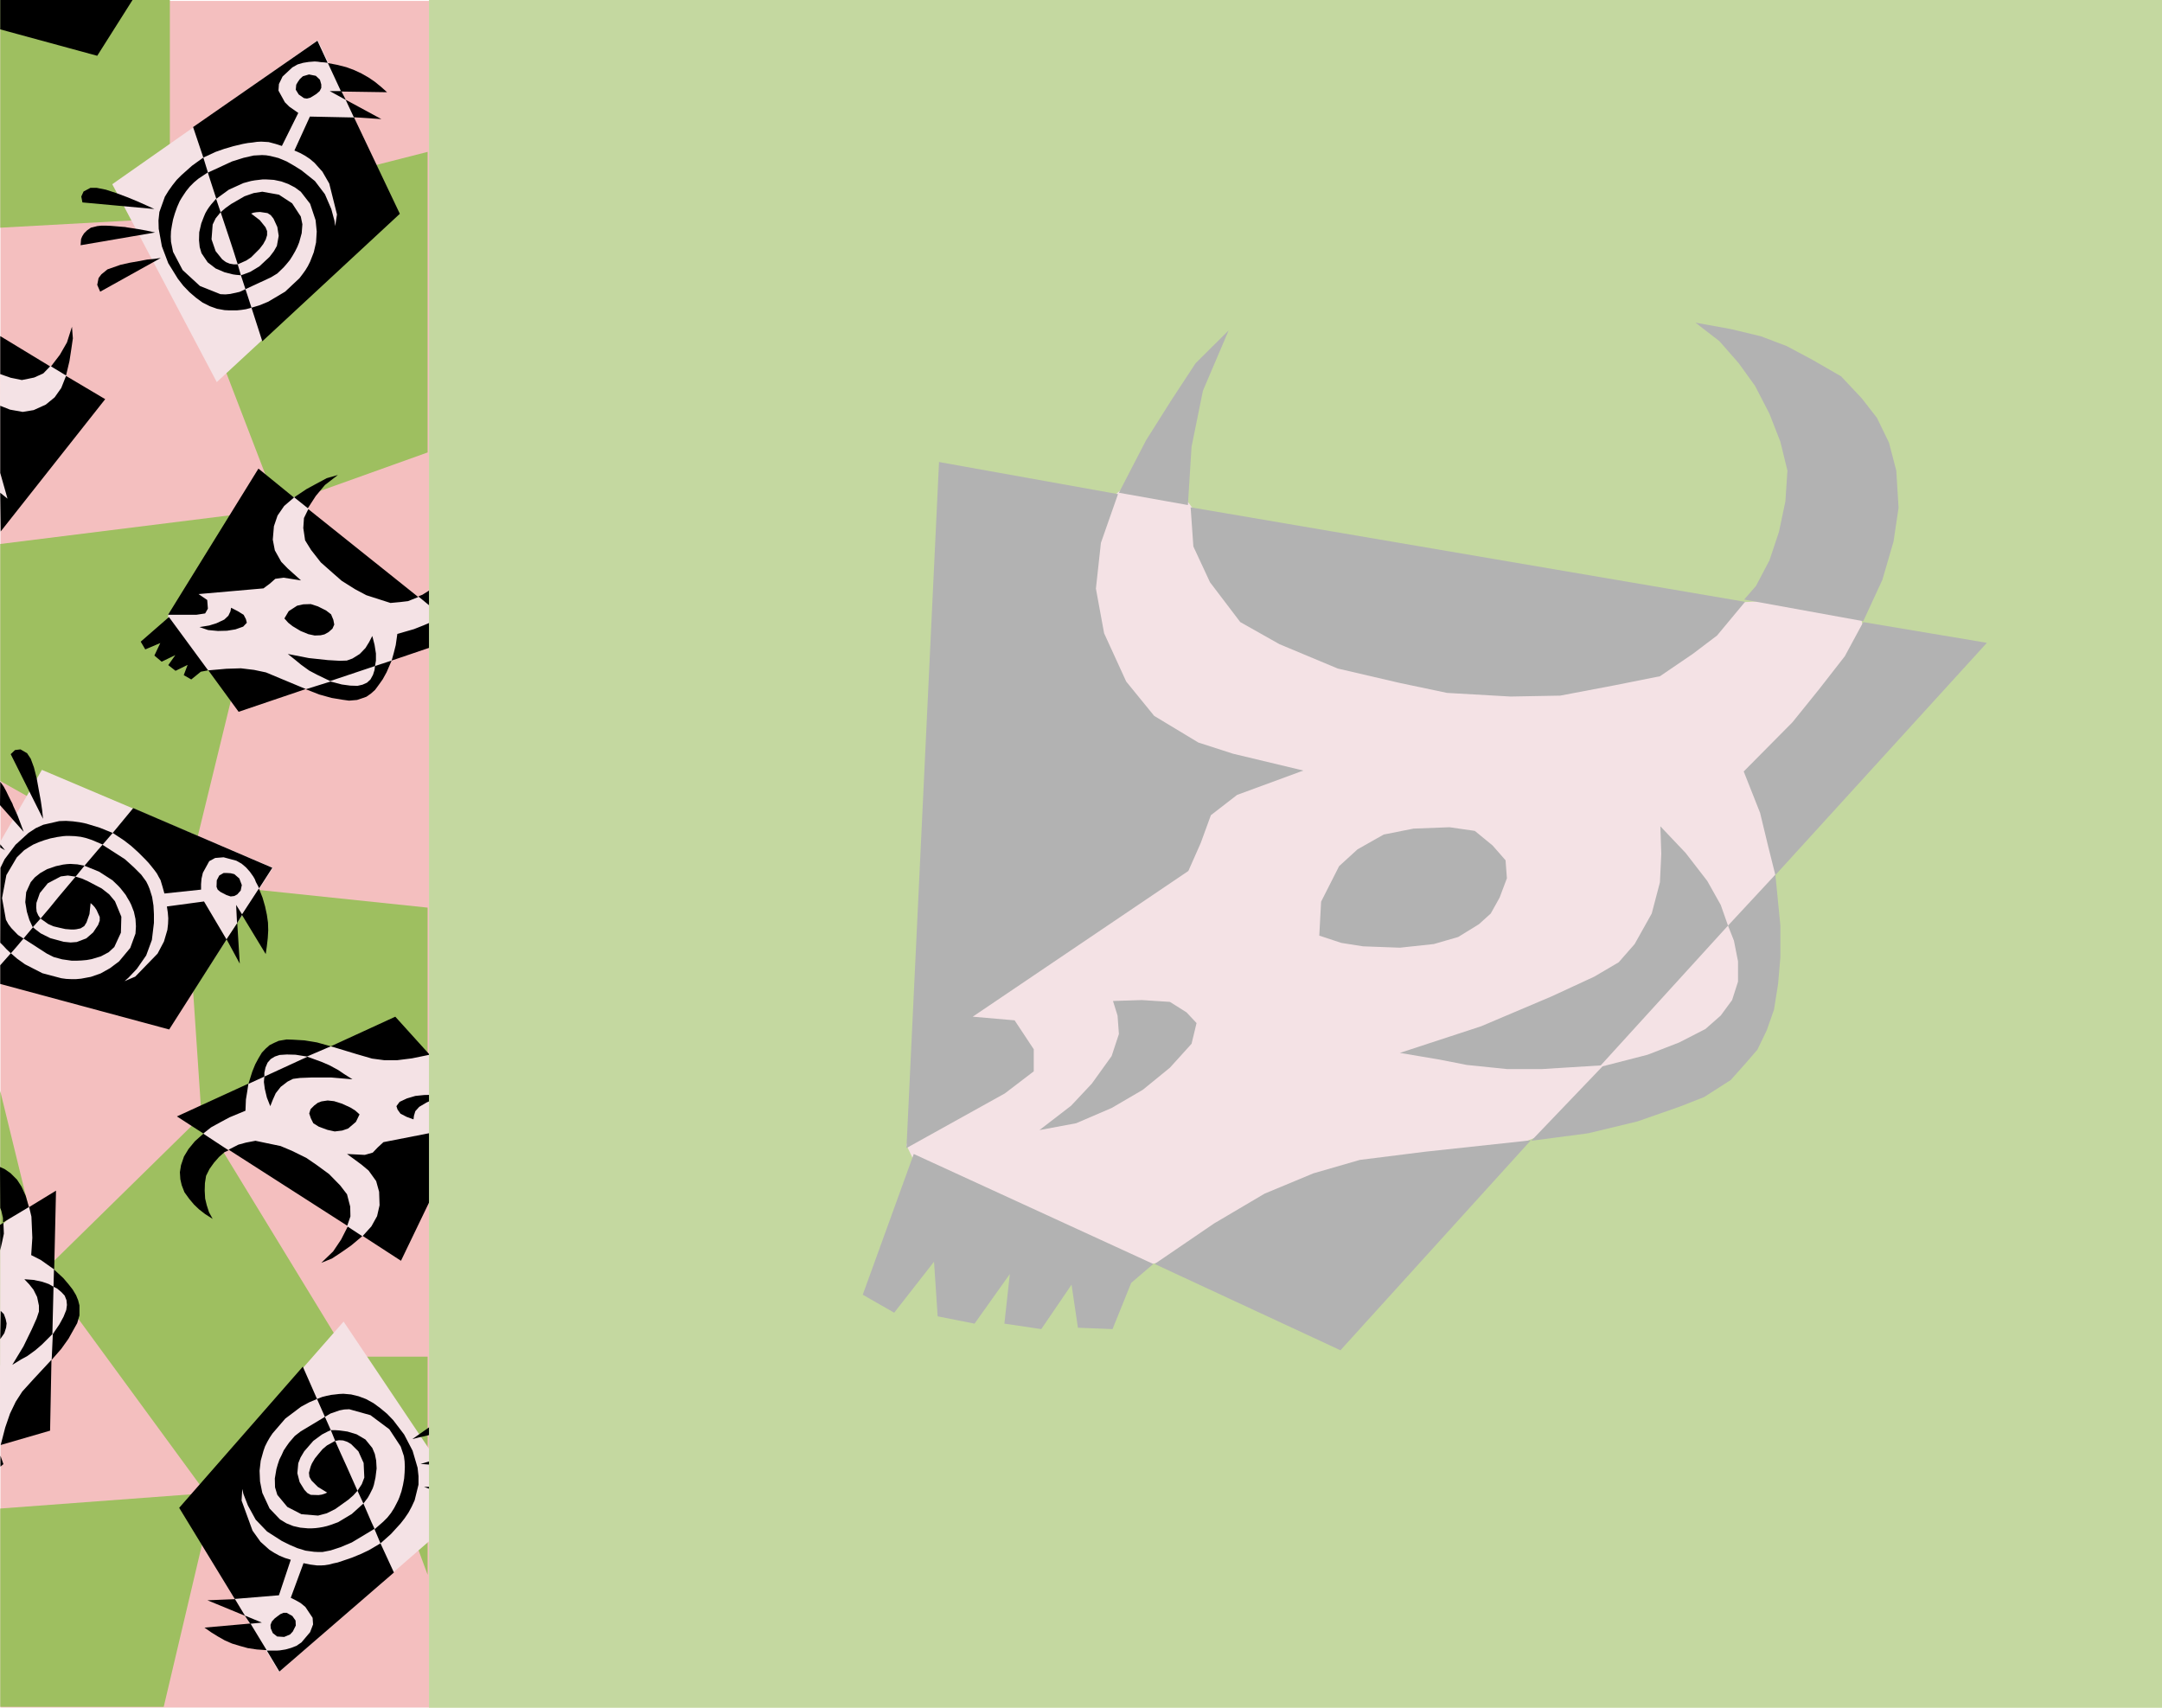
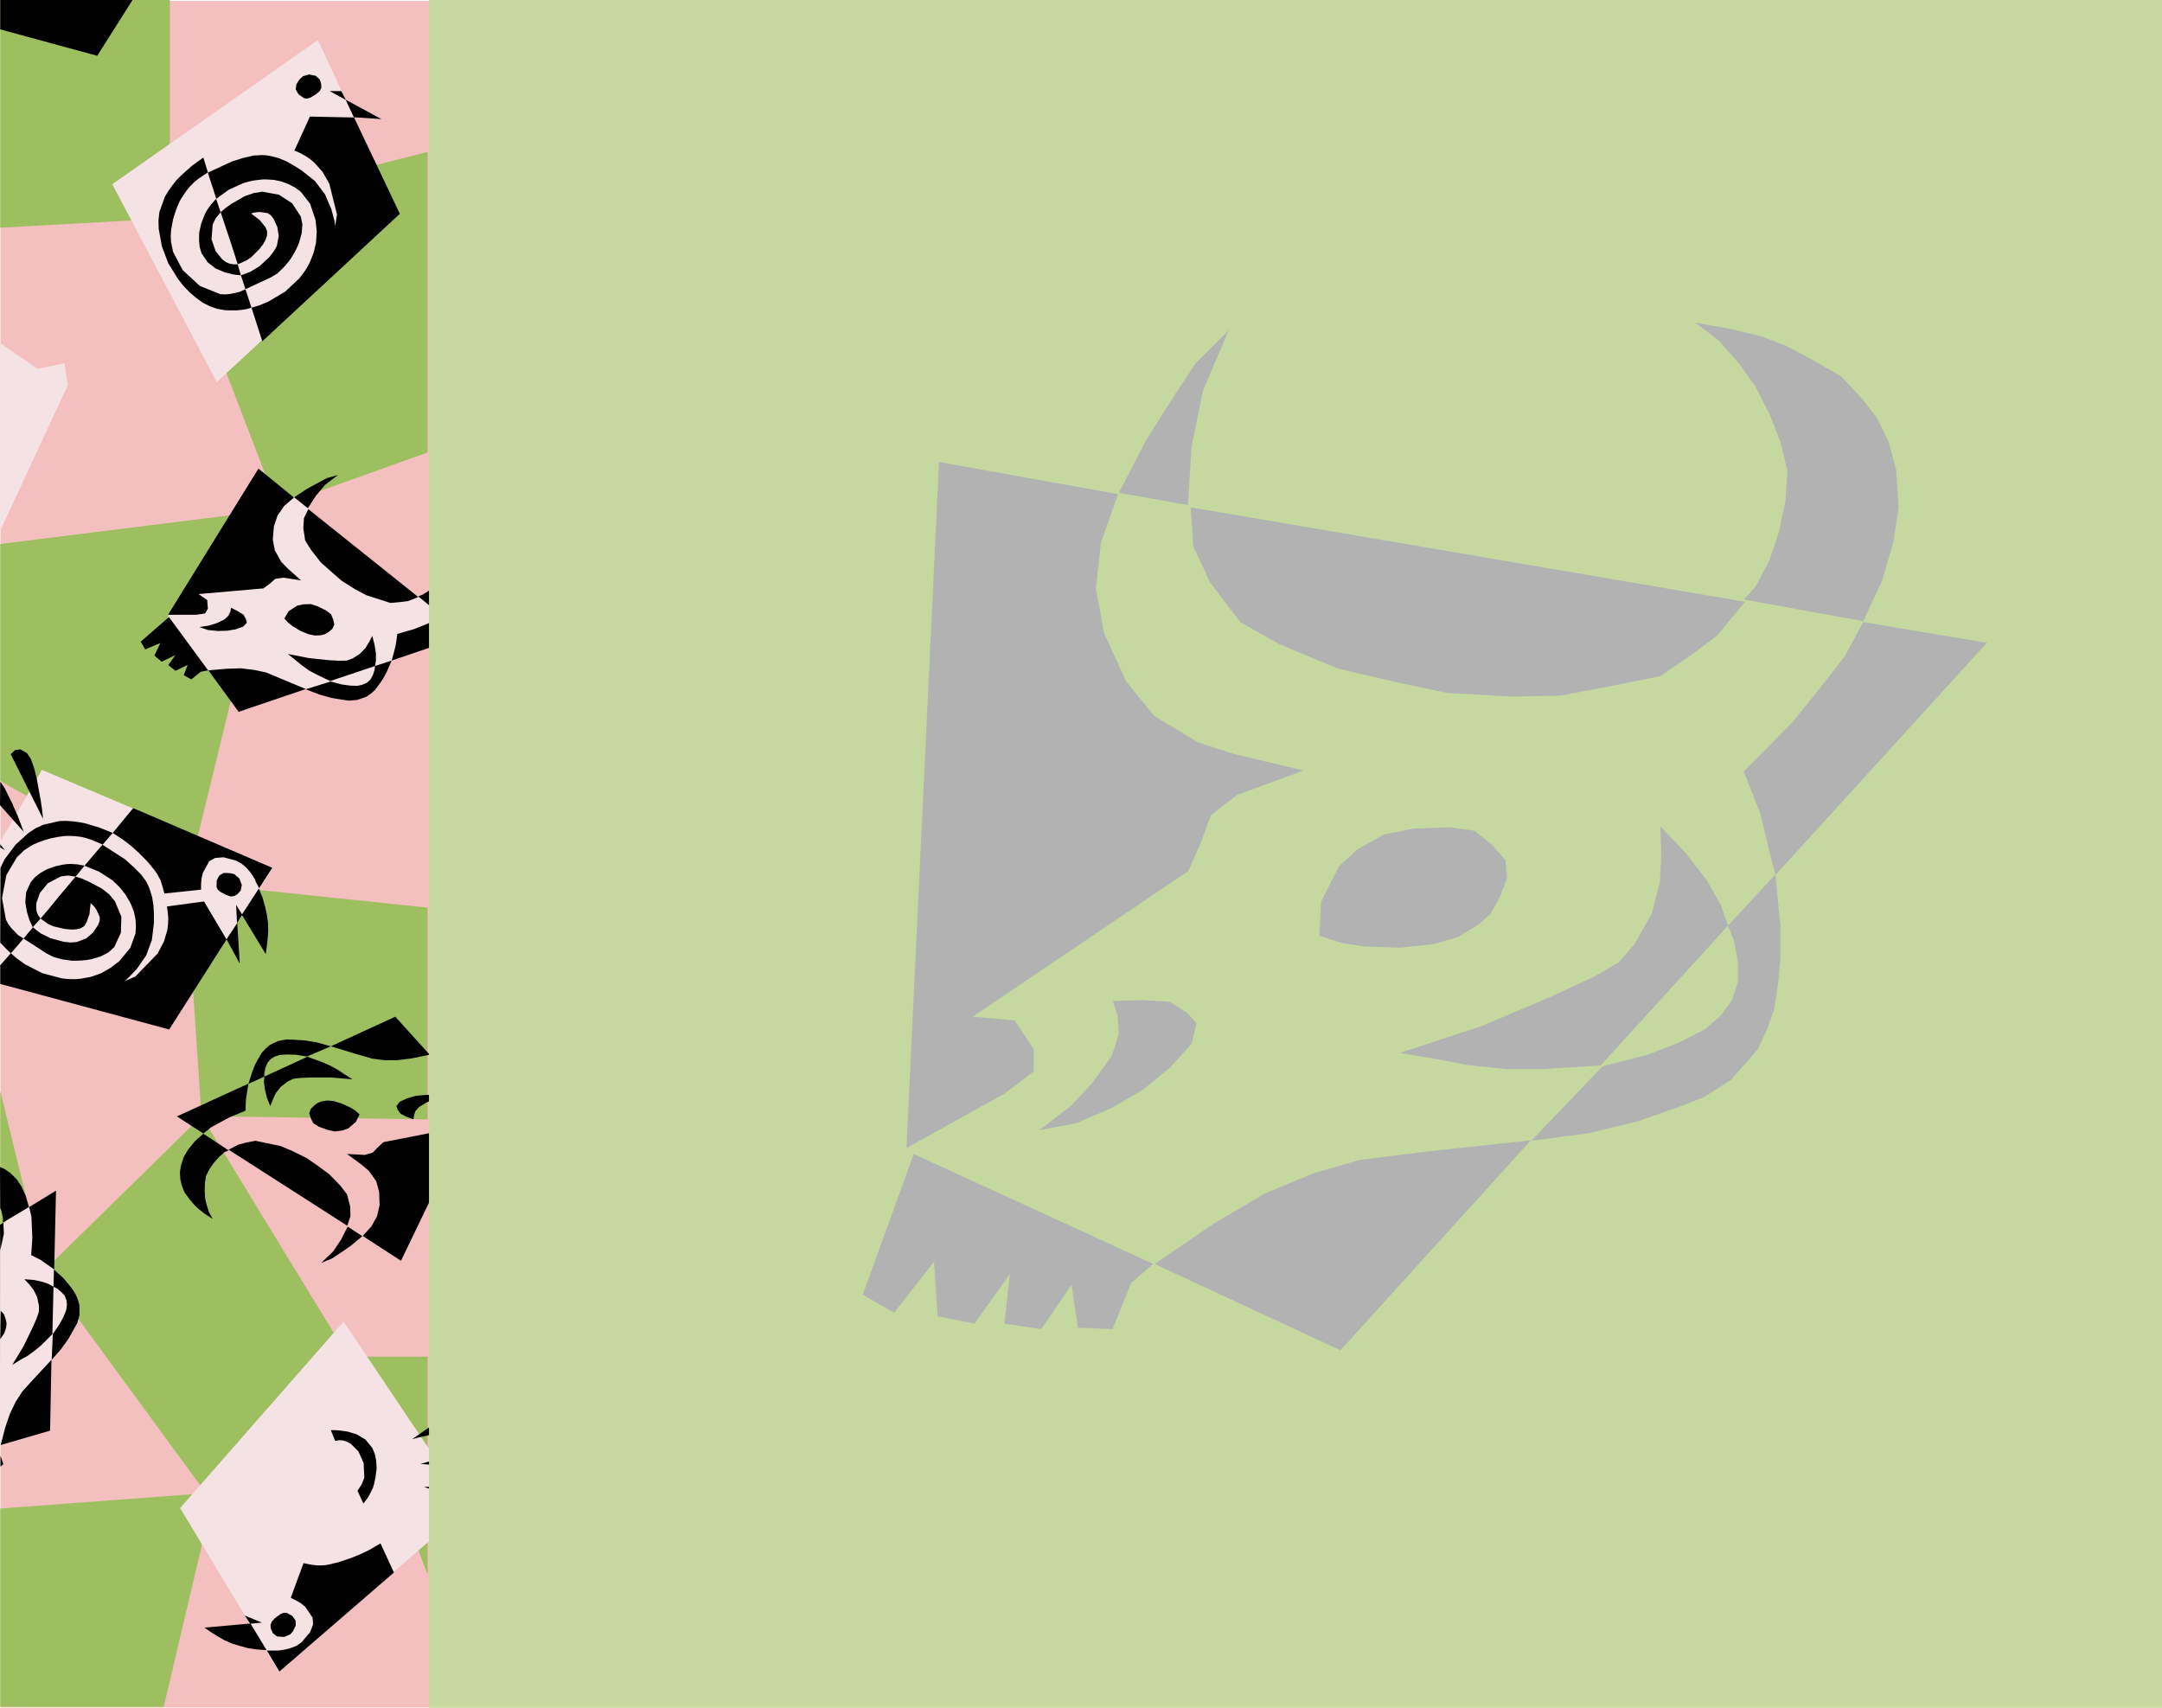
<svg xmlns="http://www.w3.org/2000/svg" fill-rule="evenodd" height="720" preserveAspectRatio="none" stroke-linecap="round" viewBox="0 0 9495 7500" width="911.52">
  <style>.pen1{stroke:none}.brush3{fill:#9ebf60}.brush4{fill:#f4e2e5}.brush5{fill:#000}.brush7{fill:#b2b2b2}</style>
  <path class="pen1" style="fill:#f4bfbf" d="M1885 7499V4H2v7495h1883z" />
  <path class="pen1 brush3" d="M746 0v959L1 1000V0h745z" />
  <path class="pen1 brush3" d="M1878 667 733 959l486 1264 659-236V667zM1 2389l1218-152-403 1651L1 3430V2389z" />
  <path class="pen1 brush3" d="m816 3875 1062 111v930l-993-14-69-1027zm69 1027-694 681 722 986 625-597-653-1070z" />
  <path class="pen1 brush3" d="m941 6555-222 941H1v-871l940-70zm583-597 354 958v-958h-354zM1 6000l190-431L1 4791v1209z" />
  <path class="pen1 brush4" d="M1396 176 493 809l459 869 800-740-356-762z" />
  <path class="pen1 brush5" d="m1058 1209-14-48h-17l-18-3-17-7-16-12-29-36-18-52 5-65 13-27 22-27-20-59-21 24-10 13-8 12-8 14-6 14-12 31-9 39-1 35 3 30 8 27 27 40 35 27 40 17 36 9 14 2 12 1 9 1zm241-815 13 21 23 16 13 2 15-4 26-16 15-13 7-14v-15l-6-21-18-17-30-6-27 8-13 12-9 13-7 12-2 22z" />
  <path class="pen1 brush5" d="m1555 516-194-4-68 149 25 11 22 12 21 14 20 17 35 39 30 52 34 136-8 51-3-23-14-52-28-65-44-58-59-47-32-20-33-19-36-15-36-9-18-3-18-1-37 2-44 10-51 16-106 49 10 32 27 83 55-40 64-29 33-9 17-3 17-2 17-2h17l17 1 16 1 33 7 30 11 29 15 26 19 41 53 24 72 5 50-3 48-10 43-16 41-10 20-11 18-13 18-13 17-63 59-74 44-39 16-40 12-19 5-20 3-19 2h-36l-19-1-33-6-31-11-32-16-30-22-28-24-27-28-24-31-42-68-28-74-14-77-1-37 4-37 24-67 16-26 17-24 19-24 21-21 46-41 50-36 20 65-42 28-19 16-19 19-16 20-14 21-7 11-7 12-11 25-10 28-8 27-5 26-4 25-1 24 1 23 9 44 42 80 76 70 90 36 22 1 21-2 41-9 138-64 28-17 28-27 13-15 14-17 12-19 11-19 10-20 8-20 11-40 3-39-7-34-38-58-58-38-73-13-38 6-40 14-59 34-25 18-21 18 37 111 19 58 19 60 38-17 21-14 18-18 19-19 16-21 6-11 5-9 6-19v-18l-7-17-25-31-38-29 11-4 13-2 15-1 33 5 14 9 12 15 17 37 6 39-8 44-13 23-19 25-45 42-40 24-29 11-12 4 36 110 30 93 28 87 604-560-201-423zm-1-1-36-77 157 85-121-8z" />
  <path class="pen1 brush5" d="m1519 439-20-39h-51l71 39z" />
-   <path class="pen1 brush5" d="m1498 402-58-125 42 8 39 10 35 13 32 15 30 17 28 19 27 22 27 24-202-3zm-59-126-45-97-546 379 45 134 54-25 37-13 41-12 42-10 22-4 19-2 20-3 19-1 17 1 16 1 30 8 28 9 72-145-20-14-20-14-19-19-28-51 2-29 16-33 43-40 23-13 24-7 25-4 26-2 14 1 13 2 15 1 15 2zM362 889l316 29-35-16-38-17-46-19-48-18-46-15-40-8h-28l-30 16-10 22 5 26zm-8 188 327-56-36-8-39-7-46-7-11-2-13-1-24-2-24-2-22-1h-21l-18 2-28 7-17 12-13 13-8 13-5 12-2 27zm86 204 266-148-29 4-31 3-37 7-40 7-40 9-57 20-27 22-12 16-6 30 13 30z" />
  <path class="pen1 brush4" d="m1346 2172 16 118 438 315 147 70-13 42-192 155-139 181-187-19-386-50-150-53-144-177 3-56 511-507 96-19z" />
  <path class="pen1 brush5" d="m1015 2669-3 16-9 19-18 17-34 16-32 10-43 7 38 13 43 4 40-1 37-6 34-12 16-17-4-16-10-19-26-16-29-15zm120-611-397 642h124l39-6 12-21-3-38-38-26 285-25 27-20 25-22 36-5 77 12-59-53-28-29-28-50-9-47 5-59 16-47 29-42 43-37-156-127zm157 126 60 48 35-54 40-48 57-44-49 14-43 23-46 25-54 36zm62 52-19 39-3 44 8 54 26 42 43 55 52 46 40 35 59 37 49 26 56 18 50 16 43-4 34-4 45-18-483-386zm483 383 18-7 27-17 25-23 22-26 18-28 9-30 4-33 1-35-3-30-7-32-13-30 30 25 26 23 19 23 18 28 18 30 9 32 4 26-2 30-8 31-17 37-23 30-32 31-40 30-103-85zm103 85-37 24-42 18-43 17-73 21-7 49-9 36-9 32 327-111-107-86zm-305 89-14 27-16 26-25 26-32 20-25 9-31 1-52-3-84-9-92-18 35 28 23 19 36 26 34 18 58 28 197-66 4-24v-31l-6-38-10-39zm12 132-2 17-7 22-11 20-15 14-20 9-22 5-32-1-37-5-49-13-109 34 59 23 54 15 48 8 29 4 35-3 21-7 20-7 20-14 18-16 17-23 17-24 17-31 22-51-73 24zm-398-209 17 19 19 15 35 21 34 14 28 6 26-1 17-4 18-10 17-15 8-18-4-21-10-24-22-17-36-18-31-10-33 1-27 6-37 24-19 32zm-334 228 133 182 295-100-108-45-67-28-52-11-58-7-64 2-79 7zm-173-234-124 108 20 34 66-28-26 55 32 27 60-29-31 44 32 25 53-26-17 45 33 19 42-34 32-6-172-234z" />
-   <path class="pen1 brush4" d="m1539 5446-28-116-469-268-153-55 8-43 175-173 120-195 188-1 389 9 154 37 162 161 2 57-454 558-94 29z" />
  <path class="pen1 brush5" d="m1816 4916 2-16 6-20 17-19 32-19 31-14 42-11-40-9-43 1-39 4-37 11-32 15-14 19 5 15 13 18 27 14 30 11zm-55 621 328-681-124 13-38 10-10 23 7 37 41 22-281 55-25 23-22 23-35 10-78-4 64 47 31 26 33 46 13 47 2 59-11 48-25 45-38 42 168 109zm-170-108-64-42-29 57-35 52-52 50 47-19 41-27 43-30 49-41zm-66-46 14-41-1-43-14-54-30-39-49-50-56-41-44-30-63-31-50-21-58-12-52-11-42 8-33 9-43 22 521 334zm-521-331-18 8-24 21-22 25-20 28-15 30-5 32-1 33 2 35 7 29 10 31 16 29-33-21-27-21-22-21-21-25-21-29-12-31-6-26-2-31 5-31 13-38 20-33 28-34 37-33 111 73zm-111-74 34-27 40-22 41-22 70-29 2-49 6-37 5-33-314 144 116 75zm294-120 11-28 13-29 22-28 30-23 24-12 31-4 52-2h84l94 8-38-24-25-17-39-21-35-15-61-22-189 87-2 24 4 30 9 38 15 38z" />
  <path class="pen1 brush5" d="M1161 4728v-17l5-23 9-21 14-16 18-11 21-7 32-2 38 1 50 8 105-45-61-17-55-9-50-3-28-1-35 6-20 9-20 10-18 16-16 17-15 25-14 26-13 32-17 54 70-32zm418 166-19-17-21-13-37-17-35-11-28-3-27 4-16 6-16 12-16 16-6 19 7 21 11 22 24 15 38 14 32 7 33-4 26-9 34-29 16-33zm308-262-151-167-283 130 112 34 69 20 53 7h58l64-8 78-16zm197 215 112-121-24-31-62 34 19-57-34-23-57 35 27-48-35-21-50 32 12-46-35-17-38 39-31 10 196 214z" />
  <path class="pen1 brush4" d="m1225 7343 831-724-547-815-718 819 434 720z" />
-   <path class="pen1 brush5" d="m1453 6281 19 47 17-3 18 1 18 6 17 10 32 32 23 51 3 64-11 29-19 29 26 56 19-25 8-14 7-14 7-14 5-15 7-32 5-40-2-35-6-29-11-26-30-37-39-23-40-12-37-5-15-1h-21zm-155 836-14-20-25-14h-14l-14 6-24 18-13 14-6 15 1 15 9 21 19 15 31 2 26-11 12-13 7-14 6-12-1-22z" />
-   <path class="pen1 brush5" d="m1031 7022 194-16 52-156-26-8-24-10-22-12-22-14-39-35-35-49-48-132 3-51 5 22 20 51 34 62 50 52 64 41 34 17 35 15 36 11 37 5 19 1h18l36-7 43-14 50-21 100-60-14-30-35-81-51 46-60 36-33 12-16 5-17 4-17 3-16 2-17 1h-17l-33-3-31-7-30-12-28-17-46-48-32-69-10-50-2-47 5-44 12-43 7-20 10-20 11-19 12-18 56-65 69-52 37-20 38-16 18-7 20-5 19-4 18-2 17-2 19-1 34 3 33 8 32 12 33 18 30 22 30 25 27 28 48 63 37 71 22 75 4 37v37l-17 69-13 28-14 26-17 25-18 23-42 46-46 41-26-62 38-33 18-18 16-20 14-22 12-23 6-12 5-12 9-26 7-29 5-28 2-26 1-25-1-24-3-23-14-42-50-76-83-62-93-26-22 1-21 4-40 14-130 78-26 20-25 29-12 17-12 18-9 20-10 20-7 21-6 21-7 41 1 39 10 33 44 53 62 32 73 6 38-10 38-19 56-40 23-20 18-20-47-106-26-57-25-56-36 20-19 16-17 20-17 21-13 22-5 12-3 10-5 19 2 18 9 16 28 28 41 25-11 5-13 4-14 2-34-1-15-8-13-14-21-34-10-39 4-44 10-25 16-27 40-46 38-28 27-14 12-5-47-106-39-89-37-84-543 620 244 400zm1 1 44 73-165-68 121-5z" />
+   <path class="pen1 brush5" d="m1453 6281 19 47 17-3 18 1 18 6 17 10 32 32 23 51 3 64-11 29-19 29 26 56 19-25 8-14 7-14 7-14 5-15 7-32 5-40-2-35-6-29-11-26-30-37-39-23-40-12-37-5-15-1h-21zm-155 836-14-20-25-14h-14l-14 6-24 18-13 14-6 15 1 15 9 21 19 15 31 2 26-11 12-13 7-14 6-12-1-22" />
  <path class="pen1 brush5" d="m1075 7095 24 36 51-5-75-31z" />
  <path class="pen1 brush5" d="m1100 7130 71 117-43-3-40-6-36-10-33-10-32-14-30-17-29-18-30-21 202-18zm72 119 55 92 503-435-59-128-51 30-36 17-39 16-41 14-21 7-19 4-19 5-19 3-17 1h-16l-31-4-29-6-56 152 22 11 21 12 21 17 32 48 2 29-13 34-38 45-22 15-23 9-25 7-25 4-14 1h-43zm1007-722-317 3 36 13 40 12 47 15 49 13 48 9 40 5 29-4 28-19 7-22-7-25zm-12-188-320 90 38 3 38 4 47 1 12 1h37l23-1 23-1 21-3 18-3 26-10 16-14 11-14 7-14 4-13-1-26zm-107-194-249 175 28-7 31-7 36-10 39-11 39-14 54-25 25-25 10-17 3-31-16-28zM582 0H1v129l426 116L582 0z" />
  <path class="pen1 brush4" d="m283 1595-117 25L2 1508l-2 825 298-642-15-96z" />
-   <path class="pen1 brush5" d="M462 1753 3 2334l-2-170 32 26-32-113v-295l43 17 56 10 48-8 53-24 39-32 29-41 21-53 172 102zm-172-104-66-40 39-51 31-54 22-69 4 51-7 48-8 52-15 63zm-70-40-30 31-40 18-54 11-49-10-46-16v-167l219 133z" />
  <path class="pen1 brush4" d="M1199 3811 184 3381 2 3695l-2 620 742 202 457-706z" />
  <path class="pen1 brush5" d="m144 4072 34-38-10-14-7-16-2-19 1-20 15-43 35-43 57-30 31-4 34 5 39-48-31-6-16-1-15-1-16 1-16 2-32 7-38 13-30 17-24 19-18 21-20 44-4 44 7 42 11 36 6 13 5 11 4 8zm819-227-11 21-1 29 5 12 12 10 27 14 18 6 16-2 13-7 15-17 5-24-11-29-22-19-16-4-17-1h-14l-19 11z" />
  <path class="pen1 brush5" d="m995 4126-99-167-163 22 4 27 2 25-1 25-3 26-15 51-28 53-98 101-47 20 17-15 37-39 41-59 25-68 9-75v-38l-2-38-6-38-11-35-7-17-8-16-22-30-32-32-40-36-98-63-22 25-57 67 64 26 59 38 25 24 11 12 11 14 11 14 8 14 9 15 7 14 12 31 7 32 2 32-2 32-23 63-49 59-40 30-41 23-43 15-43 8-22 2h-21l-22-1-22-3-83-22-76-39-35-25-31-27-14-13-14-15-15-15 1-329 18-37 48-64 57-52 32-21 33-15 70-16 30-1 30 2 30 4 29 6 59 18 57 23-44 51-47-20-24-8-25-6-26-3-25-1h-13l-13 1-28 4-29 6-27 8-25 9-23 10-20 12-20 13-32 31-46 78-19 101 17 95 11 20 13 17 29 30 127 82 30 15 37 10 21 3 21 3h22l22-1 22-2 22-4 40-12 34-18 25-23 29-63 2-70-28-68-25-30-33-26-61-32-27-12-27-8-75 89-39 48-40 47 34 24 23 10 25 6 27 6 25 2h13l10-1 19-4 16-10 10-16 13-37 5-48 9 8 9 10 8 12 14 31v16l-7 19-22 33-30 26-42 16-27 2-30-3-59-16-42-21-25-19-9-8-75 89-69 78v82l742 200 252-395zm0-1 47-71 11 178-58-107zm46-70 23-38-27-43 4 81z" />
  <path class="pen1 brush5" d="m1062 4017 75-115 16 40 11 38 8 37 5 35 1 34-2 34-4 35-5 35-105-173zm76-116 58-90-611-262-90 109 50 33 31 24 32 29 30 30 15 16 13 16 12 15 11 15 8 15 8 14 9 30 8 29 161-17v-24l2-24 6-26 28-51 26-14 37-3 56 15 23 13 19 16 17 19 15 21 7 12 5 13 7 13 7 14zM47 3312l142 284-4-39-6-41-9-49-9-50-12-47-14-38-16-24-29-17-24 3-19 18zM0 3536l104 117-13-35-14-37-19-42-4-11-6-11-11-22-10-21-11-20-15-21-1 103zm1 186 21 12-21-26v14z" />
  <path class="pen1 brush4" d="m1 5388 102-103 35 26 80 233 122 193-81 170-179 345-80 96 1-960z" />
  <path class="pen1 brush5" d="m1 5491 9-40 7-33-2-48-15 9 1 112zm12-122v-20l-7-31-5-13-1-180 20 9 26 18 29 29 20 31 18 40 14 49-114 68zm115-68 10 42 2 46 2 47-5 76 43 22 31 22 27 19 8-346-118 72zm-21 317 21 22 19 24 16 32 8 38v26l-10 30-21 47-37 76-49 81 39-24 26-14 36-26 29-25 46-46 5-208-21-12-29-10-38-8-40-3z" />
  <path class="pen1 brush5" d="m235 5651 16 8 18 15 15 16 8 20 2 21-3 22-12 30-18 33-29 43-5 113 42-48 32-45 24-43 14-25 10-34v-44l-6-23-9-22-15-25-18-23-23-27-41-38-2 76zM1 5881l18-26 8-25 2-18-4-19-8-22-14-14-2 124zm2 465 217-63 6-311-79 85-49 54-29 45-25 52-21 61-20 77zm-1 95 13-11-13-37v-46 94z" />
  <path class="pen1" style="fill:#c4d8a0" d="M1884 0h7611v7500H1884V0z" />
-   <path class="pen1 brush4" d="m5079 2020 285 380 2140 253 648-36 37 170-370 910-137 903-689 297-1445 571-624 105-844-339-99-204 800-2759 298-251z" />
  <path class="pen1 brush7" d="m4888 4396 20 64 6 81-32 97-87 121-91 97-139 107 161-30 156-67 137-80 119-97 95-105 22-91-44-47-73-46-123-8-127 4zm-764-2367-143 3013 432-240 127-97v-97l-84-127-184-16 947-640 54-122 45-123 115-89 291-107-309-74-152-49-194-117-123-151-97-212-36-196 22-201 75-214-786-141zm790 135 303 54 16-256 50-246 113-265-145 144-107 163-111 176-119 230zm315 64 12 172 73 157 133 175 172 97 256 107 271 63 209 44 279 16 218-4 232-44 206-41 144-98 107-81 123-148-2435-415zm2431 405 52-60 59-112 42-126 28-133 9-135-31-127-48-123-63-122-72-100-85-97-105-81 155 28 133 32 113 43 116 62 123 71 91 97 66 85 53 109 32 123 10 163-22 148-49 168-84 182-523-95zm523 99-81 150-113 145-117 145-214 216 72 182 35 145 32 128 929-1020-543-91zm-891 897 4 121-6 125-36 137-75 134-70 80-107 63-188 87-309 131-357 117 177 30 117 23 176 18h155l257-16 559-614-32-91-59-105-95-123-111-117z" />
  <path class="pen1 brush7" d="m7589 4065 26 66 18 91v89l-26 81-50 68-67 59-115 59-139 54-198 51-313 327 250-33 216-52 186-65 107-42 117-75 59-66 58-67 41-85 32-91 18-113 10-117v-139l-22-224-208 224zm-1795 44 97 32 95 15 162 6 149-16 107-31 91-56 52-47 39-70 32-85-6-79-57-65-78-64-111-16-158 6-131 26-115 65-81 74-79 156-8 149zm-723 1442 816 379 836-922-464 50-287 36-204 59-214 89-222 131-261 178zm-1058-483-224 618 138 79 175-224 16 240 162 32 155-218-24 218 162 24 133-195 28 189 152 6 82-203 97-83-1052-483z" />
</svg>